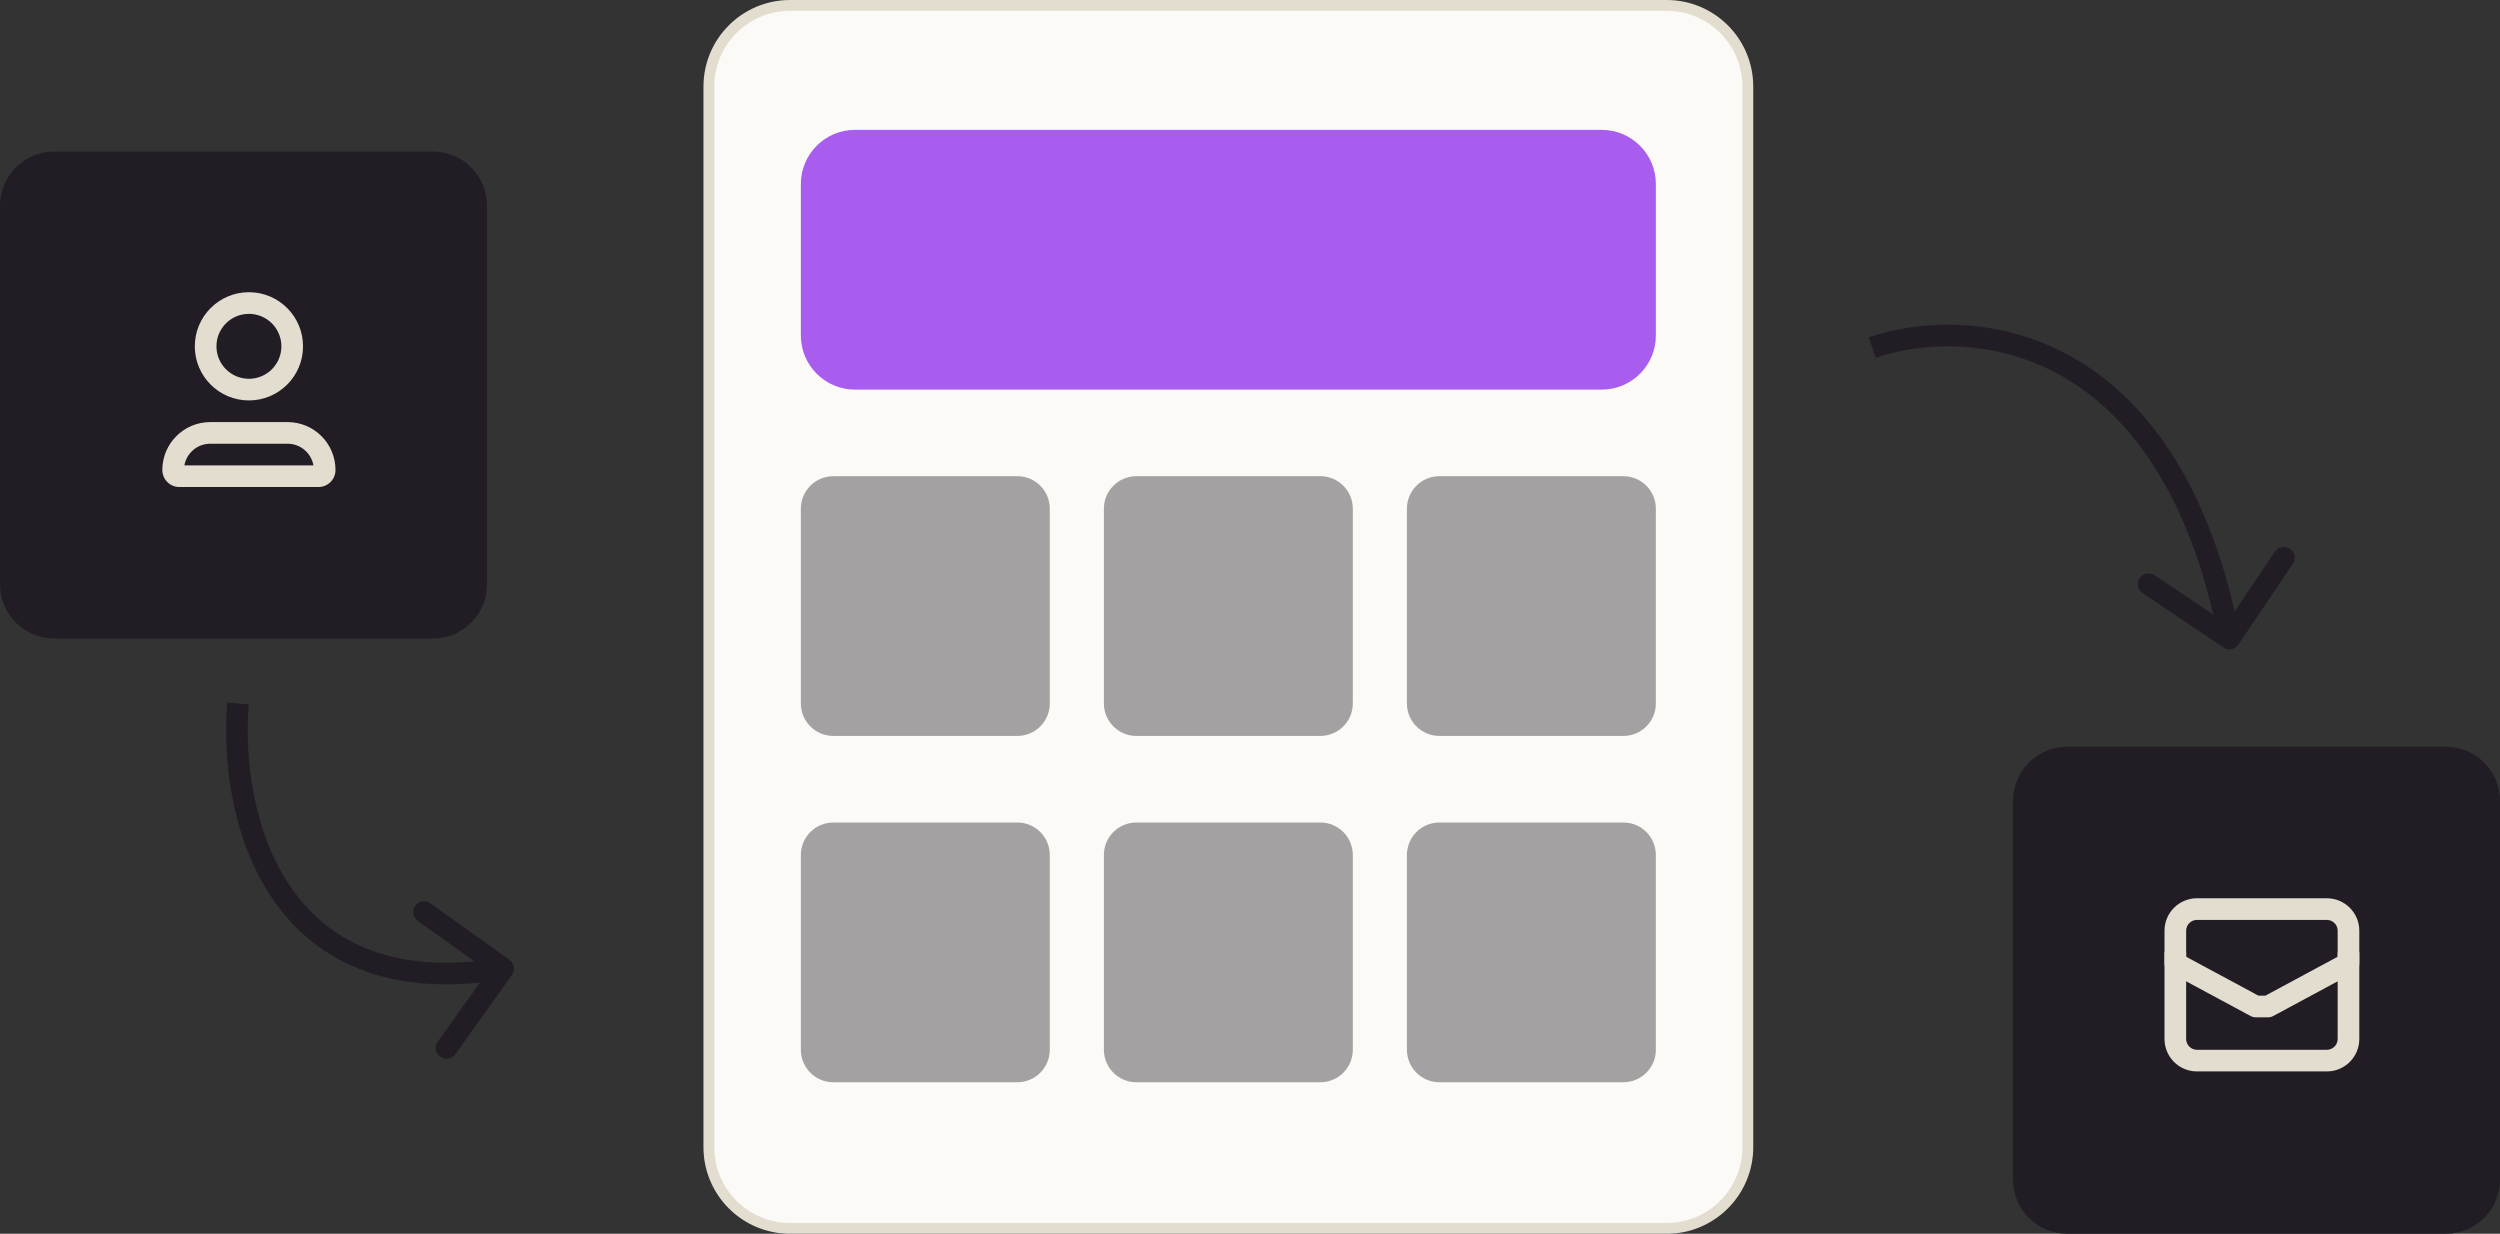
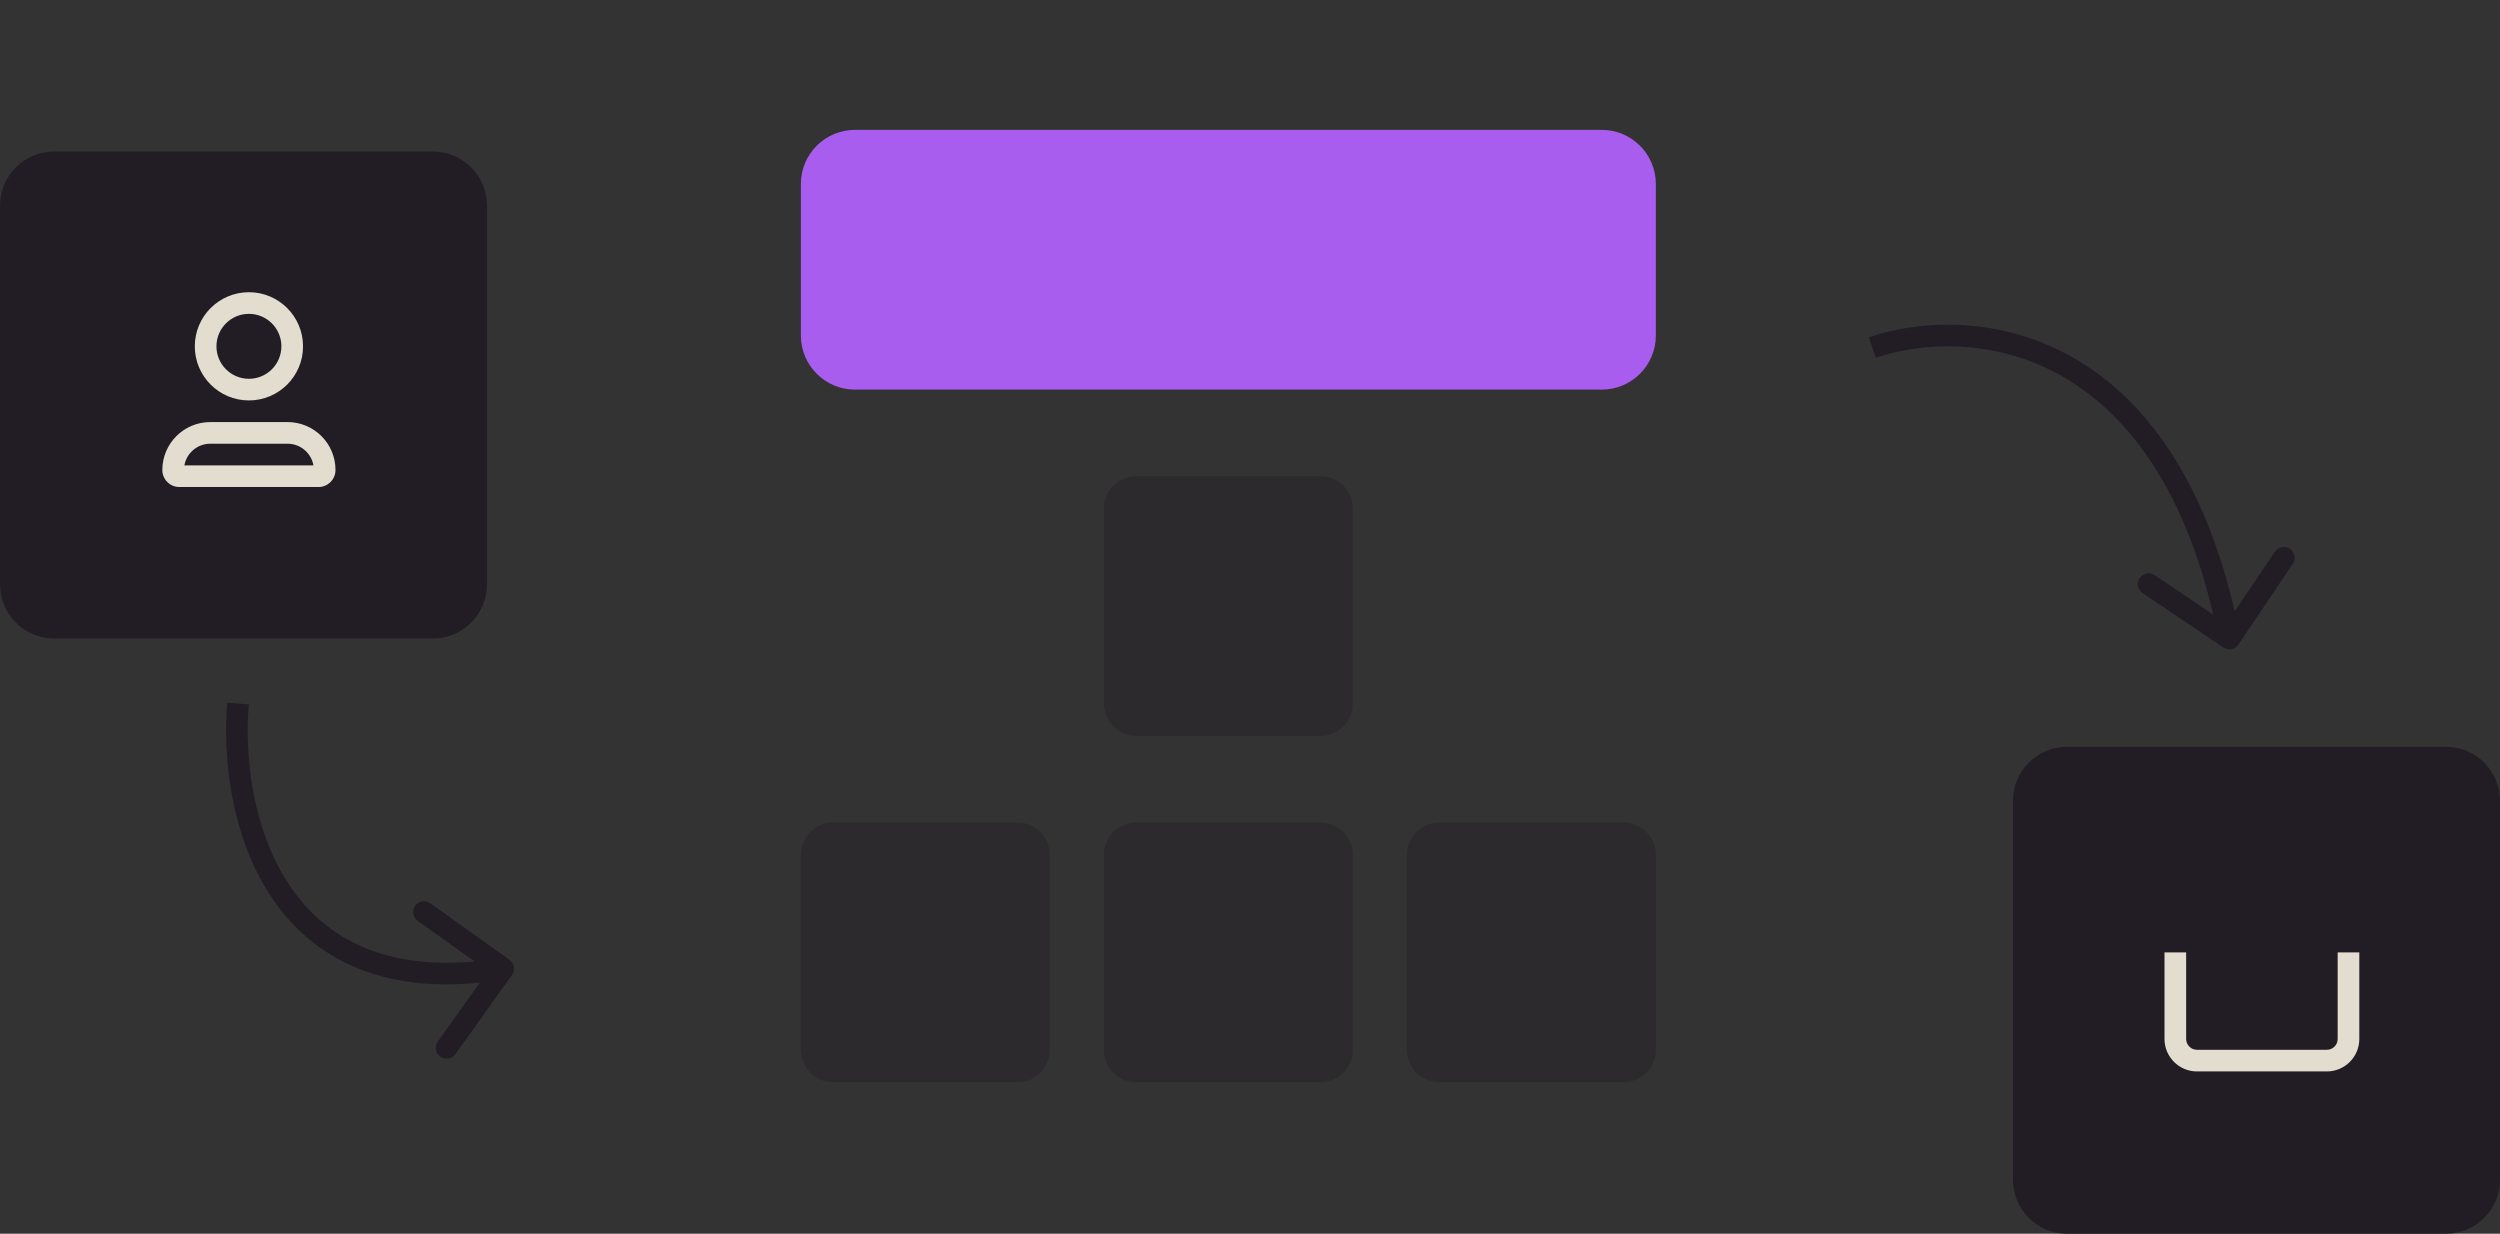
<svg xmlns="http://www.w3.org/2000/svg" width="231" height="114" viewBox="0 0 231 114" fill="none">
  <rect x="0" y="0" width="231" height="114" fill="#333333" stroke="none" />
-   <path d="M73 0.5H154C158.142 0.5 161.5 3.858 161.5 8V106C161.5 110.142 158.142 113.5 154 113.5H73C68.858 113.5 65.5 110.142 65.5 106V8C65.5 3.858 68.858 0.5 73 0.5Z" fill="#FBFAF6" stroke="#E2DDCF" />
  <path fill-rule="evenodd" clip-rule="evenodd" d="M74 17C74 14.239 76.239 12 79 12L148 12C150.761 12 153 14.239 153 17V31C153 33.761 150.761 36 148 36H79C76.239 36 74 33.761 74 31L74 17Z" fill="#A85DEE" />
-   <path opacity="0.4" fill-rule="evenodd" clip-rule="evenodd" d="M74 47C74 45.343 75.343 44 77 44H94C95.657 44 97 45.343 97 47V65C97 66.657 95.657 68 94 68H77C75.343 68 74 66.657 74 65L74 47Z" fill="#221D25" />
-   <path opacity="0.4" fill-rule="evenodd" clip-rule="evenodd" d="M130 47C130 45.343 131.343 44 133 44H150C151.657 44 153 45.343 153 47V65C153 66.657 151.657 68 150 68H133C131.343 68 130 66.657 130 65L130 47Z" fill="#221D25" />
  <path opacity="0.4" fill-rule="evenodd" clip-rule="evenodd" d="M102 47C102 45.343 103.343 44 105 44H122C123.657 44 125 45.343 125 47V65C125 66.657 123.657 68 122 68H105C103.343 68 102 66.657 102 65L102 47Z" fill="#221D25" />
  <path opacity="0.4" fill-rule="evenodd" clip-rule="evenodd" d="M74 79C74 77.343 75.343 76 77 76H94C95.657 76 97 77.343 97 79V97C97 98.657 95.657 100 94 100H77C75.343 100 74 98.657 74 97L74 79Z" fill="#221D25" />
  <path opacity="0.4" fill-rule="evenodd" clip-rule="evenodd" d="M130 79C130 77.343 131.343 76 133 76H150C151.657 76 153 77.343 153 79V97C153 98.657 151.657 100 150 100H133C131.343 100 130 98.657 130 97L130 79Z" fill="#221D25" />
  <path opacity="0.4" fill-rule="evenodd" clip-rule="evenodd" d="M102 79C102 77.343 103.343 76 105 76H122C123.657 76 125 77.343 125 79V97C125 98.657 123.657 100 122 100H105C103.343 100 102 98.657 102 97L102 79Z" fill="#221D25" />
  <path fill-rule="evenodd" clip-rule="evenodd" d="M186 74C186 71.239 188.239 69 191 69H226C228.761 69 231 71.239 231 74V109C231 111.761 228.761 114 226 114H191C188.239 114 186 111.761 186 109L186 74Z" fill="#221D25" />
  <path fill-rule="evenodd" clip-rule="evenodd" d="M0 19C0 16.239 2.239 14 5 14L40 14C42.761 14 45 16.239 45 19V54C45 56.761 42.761 59 40 59H5C2.239 59 0 56.761 0 54L0 19Z" fill="#221D25" />
  <path fill-rule="evenodd" clip-rule="evenodd" d="M26.571 39C29.017 39 31 40.983 31 43.429C31 44.296 30.296 45 29.429 45H16.571C15.704 45 15 44.296 15 43.429C15 40.983 16.983 39 19.429 39L26.571 39ZM28.962 43C28.76 41.863 27.767 41 26.571 41L19.429 41C18.233 41 17.24 41.863 17.038 43H28.962Z" fill="#E2DDCF" />
  <path fill-rule="evenodd" clip-rule="evenodd" d="M23 35C24.657 35 26 33.657 26 32C26 30.343 24.657 29 23 29C21.343 29 20 30.343 20 32C20 33.657 21.343 35 23 35ZM23 37C25.761 37 28 34.761 28 32C28 29.239 25.761 27 23 27C20.239 27 18 29.239 18 32C18 34.761 20.239 37 23 37Z" fill="#E2DDCF" />
  <path fill-rule="evenodd" clip-rule="evenodd" d="M216 96V88H218V96C218 97.657 216.657 99 215 99H203C201.343 99 200 97.657 200 96L200 88H202L202 96C202 96.552 202.448 97 203 97L215 97C215.552 97 216 96.552 216 96Z" fill="#E2DDCF" />
-   <path fill-rule="evenodd" clip-rule="evenodd" d="M200.526 89.88C200.202 89.706 200 89.368 200 89L200 86C200 84.343 201.343 83 203 83L215 83C216.657 83 218 84.343 218 86V89C218 89.368 217.798 89.706 217.474 89.88L210.046 93.88C209.9 93.959 209.737 94 209.571 94H208.429C208.263 94 208.1 93.959 207.954 93.88L200.526 89.88ZM202 88.403L208.681 92H209.319L216 88.403V86C216 85.448 215.552 85 215 85L203 85C202.448 85 202 85.448 202 86V88.403Z" fill="#E2DDCF" />
  <path d="M47.31 90.081C47.631 89.632 47.527 89.007 47.077 88.686L39.754 83.455C39.304 83.134 38.68 83.238 38.359 83.688C38.038 84.137 38.142 84.762 38.591 85.083L45.101 89.733L40.451 96.242C40.13 96.692 40.234 97.316 40.684 97.637C41.133 97.958 41.758 97.854 42.079 97.405L47.31 90.081ZM21.996 65L21 64.914C20.572 69.877 21.302 77.154 24.998 82.775C26.859 85.604 29.476 88.017 33.062 89.476C36.642 90.933 41.119 91.41 46.661 90.486L46.496 89.5L46.332 88.514C41.073 89.39 36.984 88.913 33.815 87.624C30.652 86.337 28.337 84.212 26.669 81.676C23.307 76.563 22.587 69.79 22.992 65.086L21.996 65Z" fill="#221D25" />
  <path d="M205.442 59.83C205.9 60.138 206.521 60.017 206.83 59.559L211.856 52.093C212.164 51.635 212.043 51.013 211.585 50.705C211.127 50.396 210.505 50.518 210.197 50.976L205.729 57.612L199.093 53.144C198.635 52.836 198.013 52.957 197.705 53.415C197.396 53.873 197.518 54.495 197.976 54.803L205.442 59.83ZM173 32.116L173.326 33.062C177.447 31.641 183.998 31.212 190.173 34.563C196.311 37.895 202.26 45.064 205.019 59.192L206 59L206.981 58.808C204.14 44.26 197.922 36.494 191.127 32.806C184.369 29.137 177.22 29.604 172.674 31.171L173 32.116Z" fill="#221D25" />
</svg>